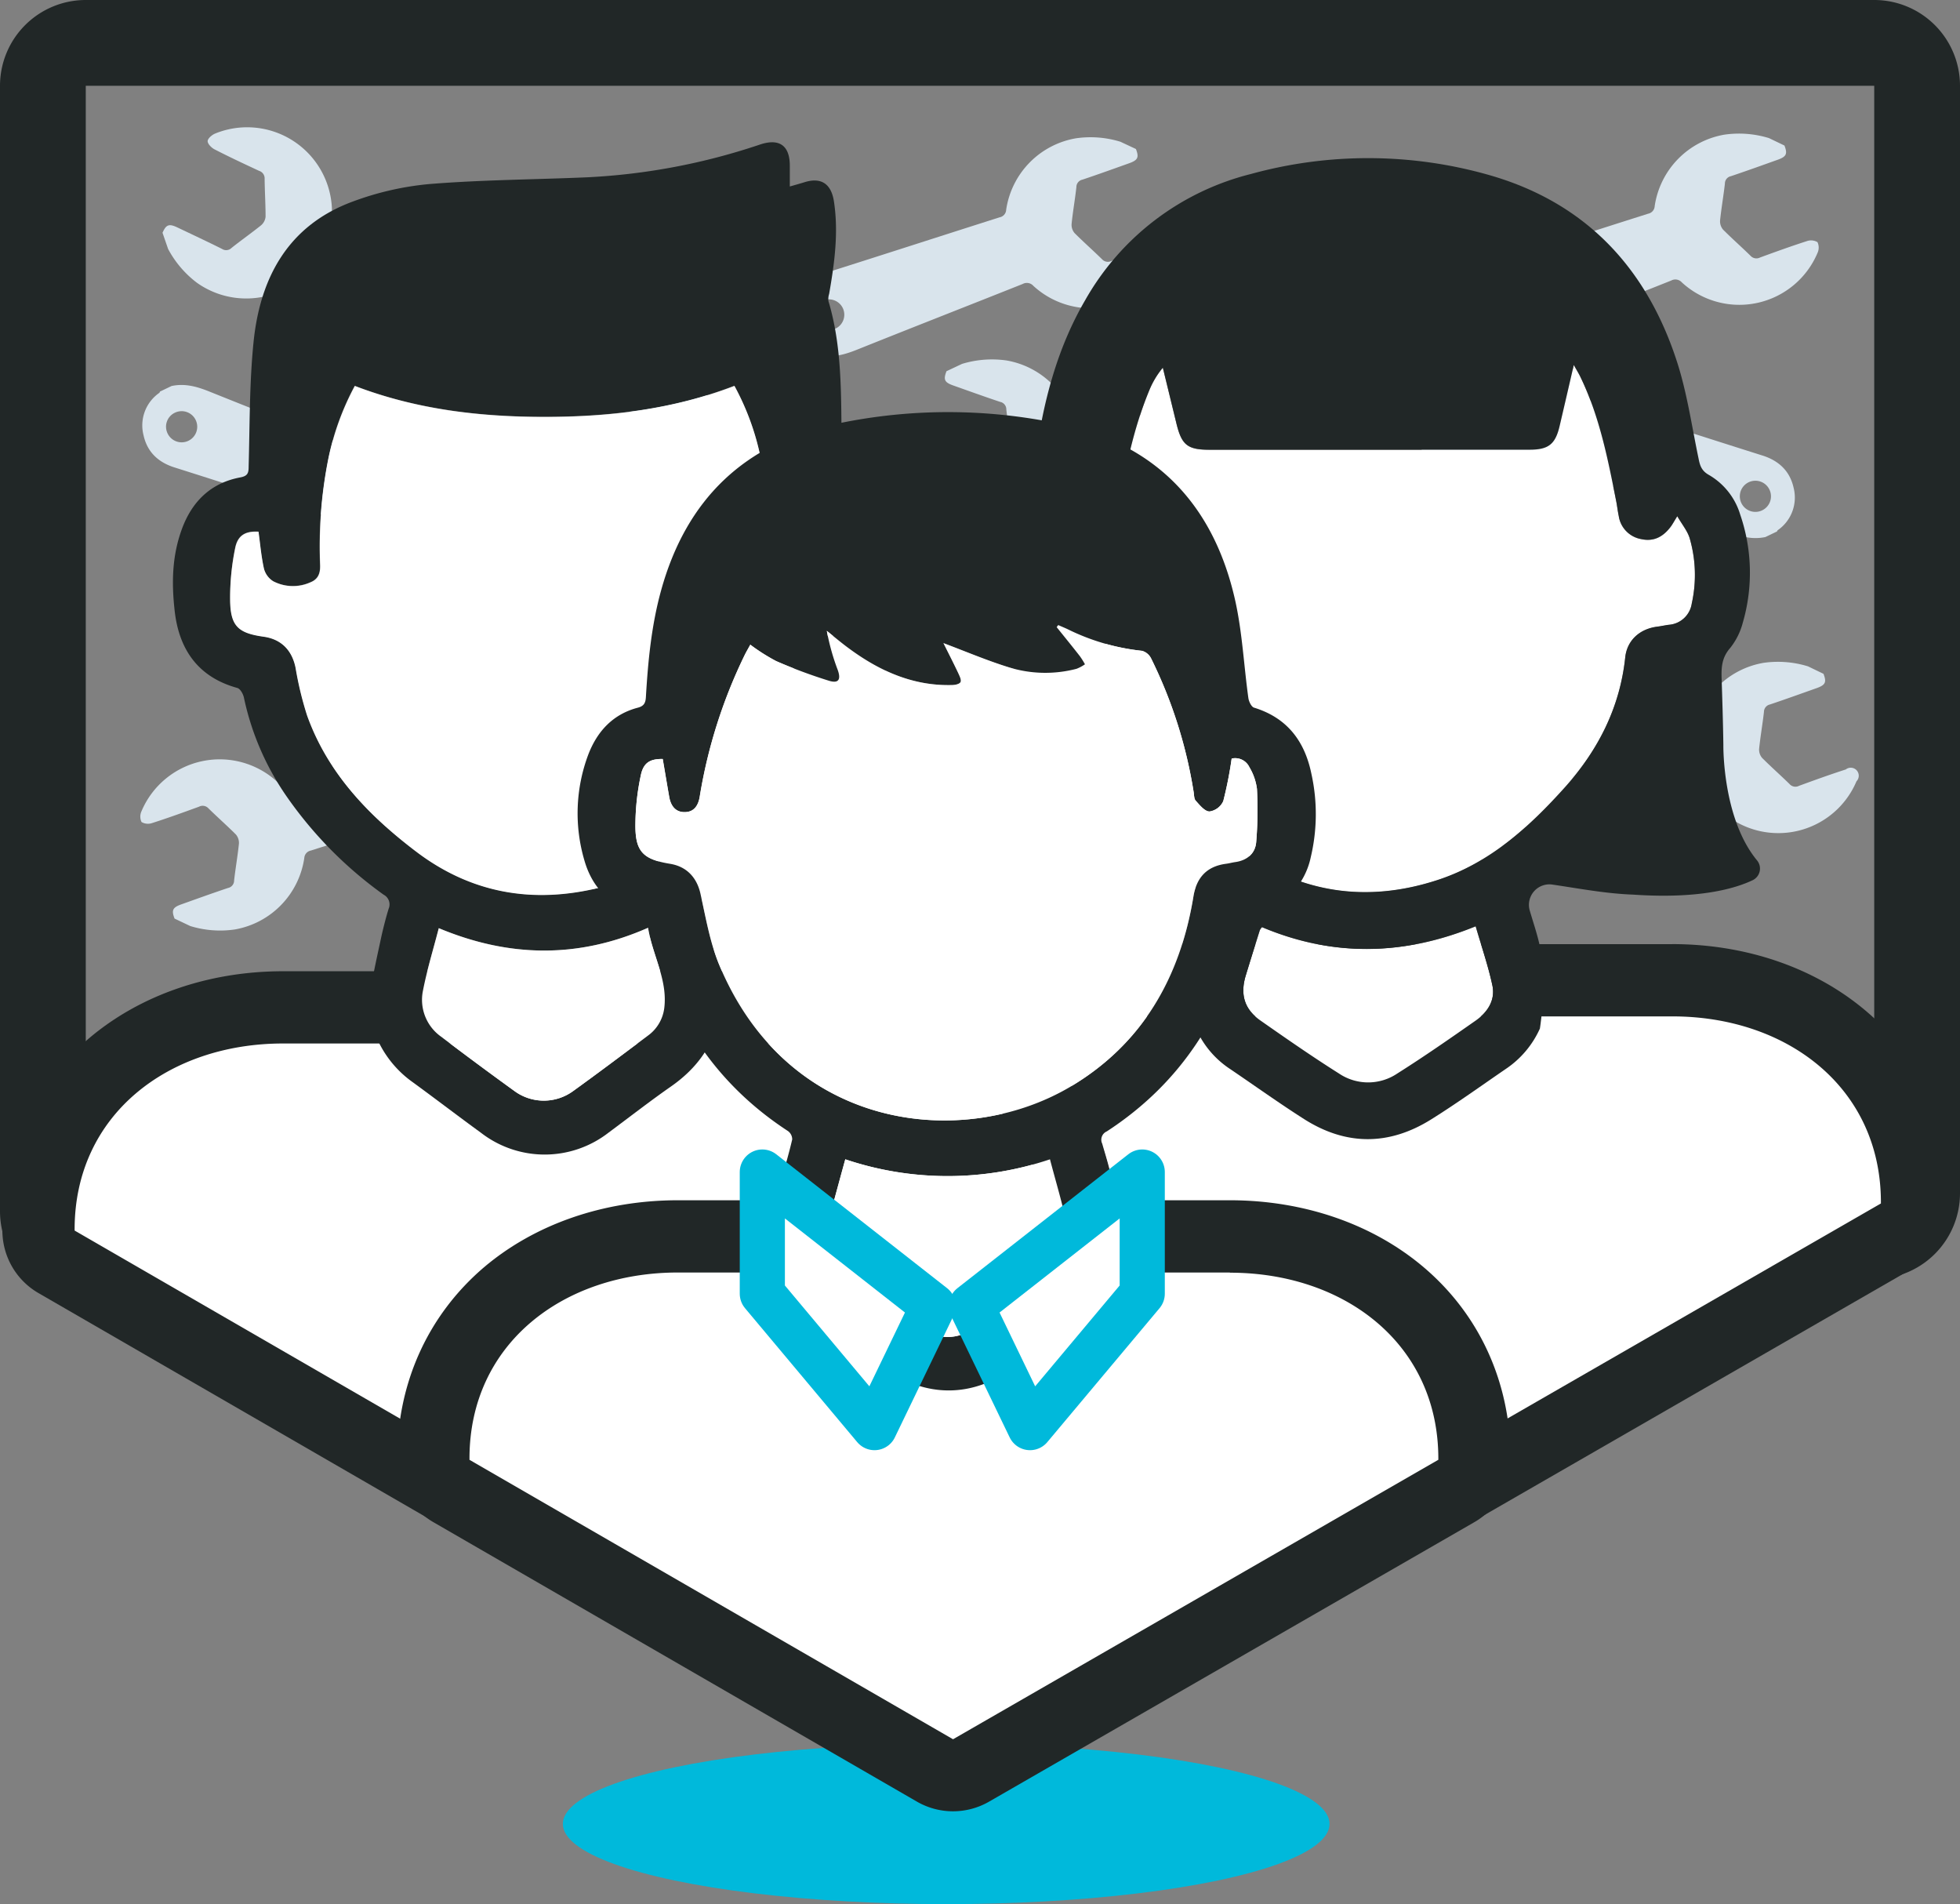
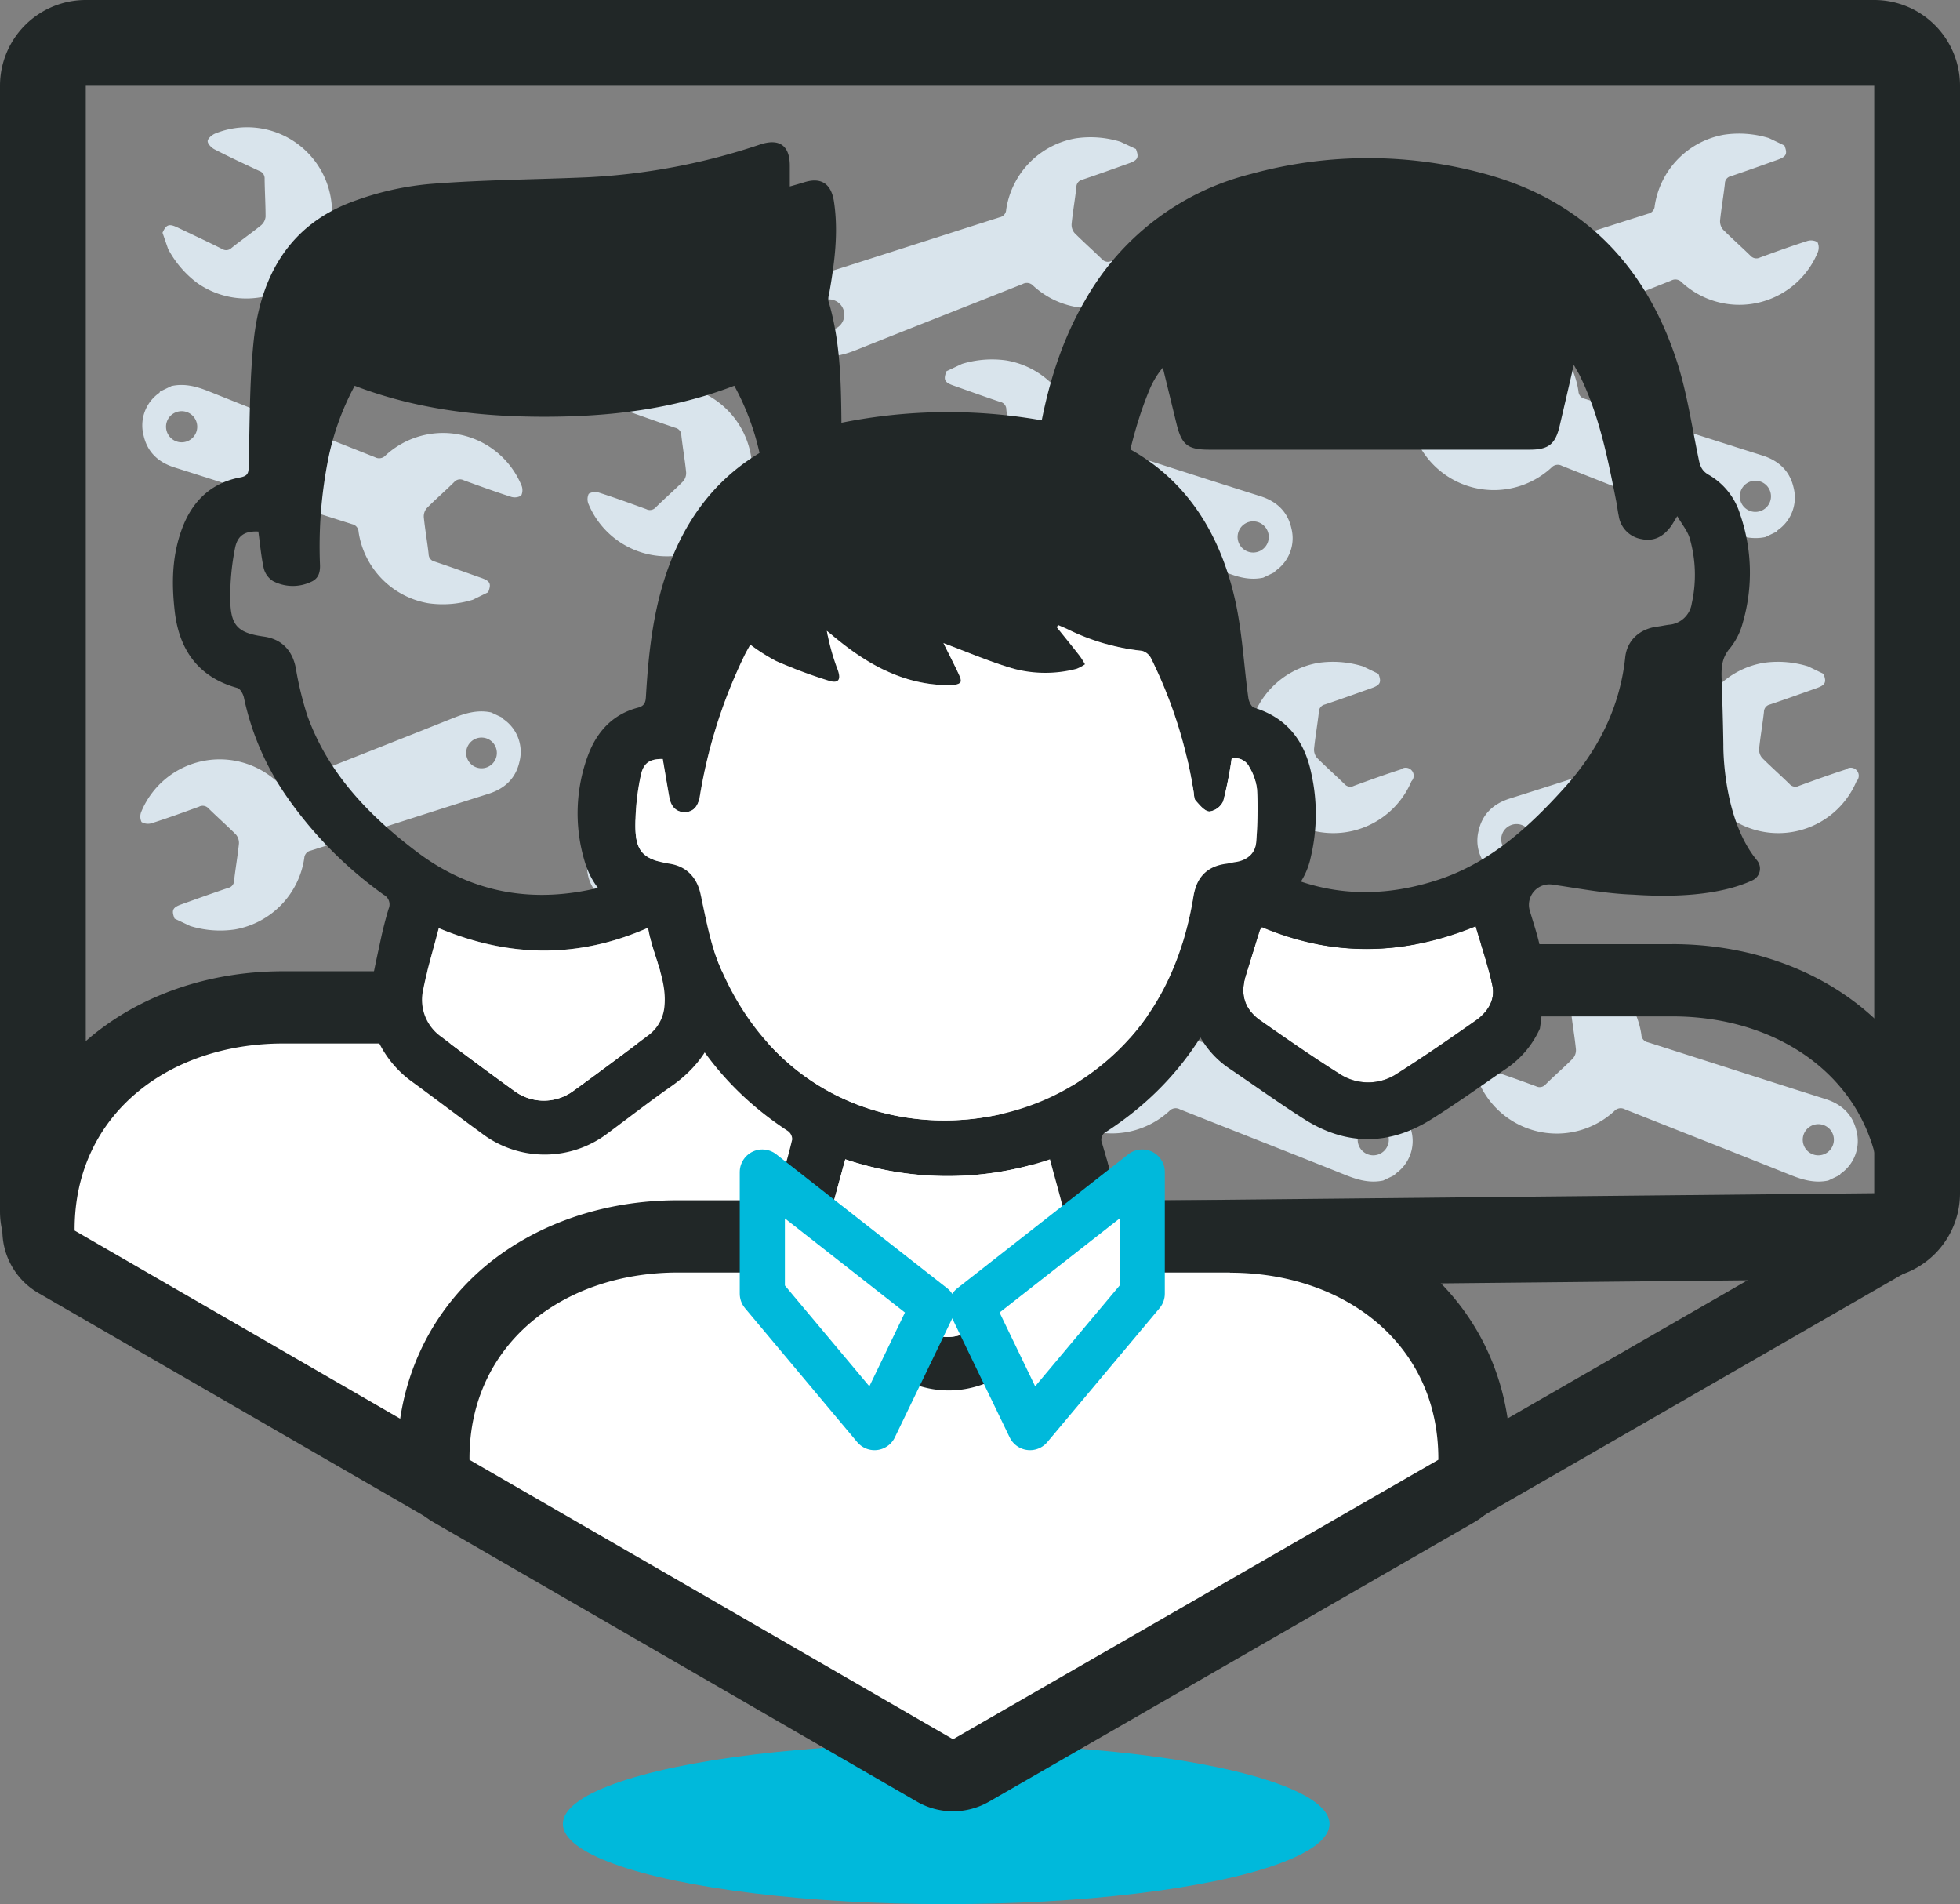
<svg xmlns="http://www.w3.org/2000/svg" viewBox="0 0 434.18 421.7">
  <rect x="0" y="0" width="434.18" height="421.7" fill="#808080" stroke="none" />
  <defs>
    <style>
      .a {
        fill: #00b9db;
      }

      .b {
        fill: #212727;
      }

      .c {
        fill: #d9e4ec;
      }

      .d, .e {
        fill: #fff;
      }

      .e {
        stroke: #00b9db;
        stroke-linejoin: round;
        stroke-width: 10px;
      }
    </style>
  </defs>
  <title>icon-4</title>
  <g>
    <ellipse class="a" cx="209.6" cy="403.94" rx="84.92" ry="17.76" />
    <path class="b" d="M415.18,19V264.26L19,268.26V19H415.18m0-19H19A19,19,0,0,0,0,19V268.26a19,19,0,0,0,19,19h.19l396.19-4a19,19,0,0,0,18.8-19V19a19,19,0,0,0-19-19Z" />
    <path class="c" d="M36,51.55c.8-1.82,1.44-2.06,3.31-1.17,3.3,1.57,6.61,3.12,9.88,4.75a1.68,1.68,0,0,0,2.11-.23c2.15-1.71,4.4-3.29,6.53-5a2.86,2.86,0,0,0,1-1.9c0-2.79-.18-5.59-.21-8.39a1.74,1.74,0,0,0-1.22-1.77c-3.31-1.54-6.62-3.09-9.87-4.76-.69-.35-1.56-1.24-1.53-1.84s1-1.41,1.7-1.68A18.8,18.8,0,0,1,73.53,46.18a1.91,1.91,0,0,0,1.37,2C87,53.32,99,58.6,111.06,63.75c2.74,1.17,5.2,2.54,6.86,5.09l1,2.69a.71.71,0,0,0-.1.3A8.77,8.77,0,0,1,114.65,81c-3.19,2-6.53,2-9.94.19C92.5,74.81,80.25,68.56,68,62.23a1.79,1.79,0,0,0-2.23.16,18.85,18.85,0,0,1-22.11.26,22.74,22.74,0,0,1-6.42-7.51Zm77.21,20.93a3.4,3.4,0,1,0-2,4.39A3.42,3.42,0,0,0,113.21,72.48Z" />
    <path class="c" d="M251.63,33c.72,1.85.44,2.47-1.51,3.16-3.45,1.23-6.88,2.47-10.35,3.63a1.68,1.68,0,0,0-1.33,1.65c-.3,2.73-.79,5.44-1.06,8.17a2.83,2.83,0,0,0,.65,2c2,2,4.08,3.83,6.08,5.79a1.76,1.76,0,0,0,2.12.39c3.43-1.26,6.87-2.5,10.34-3.62a2.8,2.8,0,0,1,2.38.22,2.82,2.82,0,0,1,0,2.4,18.8,18.8,0,0,1-30.05,6.51,1.92,1.92,0,0,0-2.35-.41c-12.2,4.86-24.43,9.63-36.62,14.52-2.76,1.11-5.47,1.89-8.44,1.26L178.9,77.5c0-.09-.06-.22-.14-.27a8.78,8.78,0,0,1-3.54-9.37c.82-3.7,3.23-6,6.89-7.17,13.12-4.15,26.21-8.39,39.32-12.56a1.78,1.78,0,0,0,1.46-1.69,18.84,18.84,0,0,1,15.45-15.81,22.47,22.47,0,0,1,9.85.76Zm-69.4,39.8a3.4,3.4,0,1,0-1.68-4.54A3.48,3.48,0,0,0,182.23,72.84Z" />
    <path class="c" d="M395.29,32.23c.72,1.85.44,2.47-1.52,3.16-3.44,1.23-6.88,2.47-10.34,3.63a1.67,1.67,0,0,0-1.33,1.66c-.31,2.72-.79,5.43-1.07,8.17a2.87,2.87,0,0,0,.66,2c2,2,4.08,3.83,6.08,5.79a1.75,1.75,0,0,0,2.11.39c3.44-1.26,6.87-2.5,10.35-3.62a2.81,2.81,0,0,1,2.38.22,2.83,2.83,0,0,1,0,2.4,18.8,18.8,0,0,1-30.05,6.51,1.92,1.92,0,0,0-2.35-.41C358,67,345.77,71.78,333.58,76.67c-2.76,1.11-5.47,1.89-8.44,1.26l-2.58-1.24c-.05-.09-.07-.22-.14-.27a8.78,8.78,0,0,1-3.54-9.37c.81-3.7,3.22-6,6.89-7.17,13.12-4.15,26.2-8.39,39.32-12.55a1.8,1.8,0,0,0,1.46-1.7A18.84,18.84,0,0,1,382,29.82a22.62,22.62,0,0,1,9.85.76ZM325.89,72a3.4,3.4,0,1,0-1.68-4.54A3.44,3.44,0,0,0,325.89,72Z" />
    <path class="c" d="M324.36,71.59a22.77,22.77,0,0,1,9.85-.76,18.85,18.85,0,0,1,15.45,15.82,1.79,1.79,0,0,0,1.46,1.69c13.11,4.16,26.2,8.41,39.32,12.55,3.66,1.16,6.07,3.47,6.89,7.17a8.78,8.78,0,0,1-3.54,9.37.77.77,0,0,0-.14.27l-2.58,1.24c-3,.63-5.68-.14-8.44-1.25-12.19-4.9-24.42-9.67-36.62-14.52a1.91,1.91,0,0,0-2.35.4,18.8,18.8,0,0,1-30.05-6.51,2.8,2.8,0,0,1,0-2.39,2.81,2.81,0,0,1,2.38-.23c3.48,1.12,6.91,2.36,10.34,3.62a1.74,1.74,0,0,0,2.12-.39c2-2,4.12-3.79,6.08-5.79a2.85,2.85,0,0,0,.66-2c-.28-2.73-.76-5.44-1.07-8.17A1.69,1.69,0,0,0,332.78,80c-3.46-1.16-6.9-2.4-10.34-3.62-2-.7-2.24-1.31-1.52-3.17ZM392,108.5a3.45,3.45,0,1,0-1.68,4.54A3.44,3.44,0,0,0,392,108.5Z" />
-     <path class="c" d="M239.71,92.1a22.63,22.63,0,0,1,9.85-.77A18.85,18.85,0,0,1,265,107.15a1.79,1.79,0,0,0,1.46,1.69c13.11,4.16,26.2,8.41,39.32,12.56,3.66,1.15,6.07,3.46,6.89,7.16a8.78,8.78,0,0,1-3.54,9.37c-.08.06-.1.18-.14.28l-2.58,1.23c-3,.64-5.68-.14-8.44-1.25-12.19-4.9-24.42-9.67-36.62-14.52a1.93,1.93,0,0,0-2.35.4,18.8,18.8,0,0,1-30-6.51,2.8,2.8,0,0,1,0-2.39,2.8,2.8,0,0,1,2.38-.23c3.47,1.12,6.91,2.37,10.34,3.62a1.74,1.74,0,0,0,2.12-.38c2-2,4.12-3.8,6.08-5.79a2.83,2.83,0,0,0,.65-2c-.27-2.73-.76-5.44-1.06-8.17a1.7,1.7,0,0,0-1.33-1.66c-3.46-1.16-6.9-2.4-10.34-3.62-2-.7-2.24-1.31-1.52-3.17ZM307.35,129a3.45,3.45,0,1,0-1.68,4.53A3.43,3.43,0,0,0,307.35,129Z" />
    <path class="c" d="M141.12,86.29a22.63,22.63,0,0,1,9.85-.77,18.86,18.86,0,0,1,15.45,15.82,1.79,1.79,0,0,0,1.46,1.69c13.11,4.17,26.2,8.41,39.32,12.56,3.66,1.16,6.07,3.46,6.89,7.16a8.78,8.78,0,0,1-3.54,9.37c-.08.06-.1.19-.14.28l-2.58,1.23c-3,.64-5.68-.14-8.44-1.25-12.19-4.9-24.42-9.66-36.62-14.52a1.92,1.92,0,0,0-2.35.41,18.8,18.8,0,0,1-30-6.52,2.8,2.8,0,0,1,0-2.39,2.77,2.77,0,0,1,2.38-.22c3.47,1.11,6.91,2.36,10.34,3.61a1.74,1.74,0,0,0,2.12-.38c2-2,4.12-3.8,6.08-5.79a2.83,2.83,0,0,0,.65-2c-.27-2.73-.76-5.44-1.06-8.17a1.7,1.7,0,0,0-1.33-1.66c-3.46-1.16-6.9-2.4-10.35-3.62-1.95-.7-2.23-1.31-1.51-3.17Zm67.64,36.91a3.45,3.45,0,1,0-1.68,4.53A3.43,3.43,0,0,0,208.76,123.2Z" />
    <path class="c" d="M104.73,132.83a22.63,22.63,0,0,1-9.85.77,18.85,18.85,0,0,1-15.45-15.82A1.8,1.8,0,0,0,78,116.09c-13.12-4.16-26.2-8.41-39.32-12.56-3.67-1.15-6.08-3.46-6.89-7.16A8.77,8.77,0,0,1,35.3,87c.07-.06.09-.18.14-.28L38,85.49c3-.64,5.68.14,8.44,1.25,12.18,4.9,24.42,9.67,36.62,14.52a1.91,1.91,0,0,0,2.35-.4,18.8,18.8,0,0,1,30.05,6.51,2.8,2.8,0,0,1,0,2.39,2.81,2.81,0,0,1-2.38.23c-3.48-1.12-6.91-2.37-10.35-3.62a1.73,1.73,0,0,0-2.11.38c-2,2-4.12,3.8-6.08,5.79a2.83,2.83,0,0,0-.66,2c.28,2.73.76,5.44,1.07,8.17a1.69,1.69,0,0,0,1.33,1.66c3.46,1.16,6.9,2.4,10.34,3.62,2,.7,2.24,1.31,1.52,3.17ZM37.09,95.92a3.45,3.45,0,1,0,1.68-4.53A3.42,3.42,0,0,0,37.09,95.92Z" />
    <path class="c" d="M38.67,203.44c-.72-1.85-.44-2.47,1.52-3.16,3.44-1.23,6.88-2.47,10.34-3.63A1.67,1.67,0,0,0,51.86,195c.31-2.73.79-5.44,1.07-8.17a2.88,2.88,0,0,0-.66-2c-2-2-4.08-3.83-6.08-5.79a1.73,1.73,0,0,0-2.11-.38c-3.44,1.25-6.87,2.5-10.35,3.61a2.81,2.81,0,0,1-2.38-.22,2.82,2.82,0,0,1,0-2.4,18.8,18.8,0,0,1,30.05-6.51,1.92,1.92,0,0,0,2.35.41c12.2-4.86,24.43-9.63,36.62-14.52,2.76-1.11,5.47-1.89,8.44-1.25L111.4,159c0,.09.07.22.14.28a8.77,8.77,0,0,1,3.54,9.37c-.81,3.7-3.22,6-6.89,7.16-13.12,4.15-26.2,8.39-39.32,12.56A1.79,1.79,0,0,0,67.41,190,18.83,18.83,0,0,1,52,205.85a22.47,22.47,0,0,1-9.85-.76Zm69.4-39.79a3.4,3.4,0,1,0,1.68,4.53A3.42,3.42,0,0,0,108.07,163.65Z" />
    <path class="c" d="M206.76,155c.72,1.86.44,2.47-1.52,3.17-3.44,1.22-6.88,2.46-10.34,3.62a1.69,1.69,0,0,0-1.33,1.66c-.31,2.73-.79,5.44-1.07,8.17a2.85,2.85,0,0,0,.66,2c2,2,4.08,3.83,6.08,5.79a1.73,1.73,0,0,0,2.11.39c3.44-1.26,6.87-2.5,10.35-3.62a1.77,1.77,0,0,1,2.37,2.62,18.8,18.8,0,0,1-30,6.51,1.91,1.91,0,0,0-2.35-.4c-12.2,4.85-24.43,9.62-36.62,14.52-2.76,1.11-5.47,1.88-8.44,1.25L134,199.5c-.05-.09-.07-.21-.14-.27a8.78,8.78,0,0,1-3.54-9.37c.81-3.7,3.22-6,6.89-7.17,13.12-4.14,26.2-8.39,39.32-12.55a1.79,1.79,0,0,0,1.46-1.69,18.85,18.85,0,0,1,15.45-15.82,22.77,22.77,0,0,1,9.85.76Zm-69.4,39.8a3.4,3.4,0,1,0-1.68-4.54A3.44,3.44,0,0,0,137.36,194.84Z" />
    <path class="c" d="M305.35,149.23c.72,1.86.44,2.47-1.52,3.17-3.44,1.22-6.88,2.46-10.34,3.62a1.69,1.69,0,0,0-1.33,1.66c-.31,2.73-.79,5.44-1.07,8.17a2.84,2.84,0,0,0,.66,2c2,2,4.08,3.83,6.08,5.79a1.73,1.73,0,0,0,2.11.39c3.44-1.26,6.87-2.5,10.35-3.62a1.77,1.77,0,0,1,2.37,2.62,18.8,18.8,0,0,1-30.05,6.51,1.91,1.91,0,0,0-2.35-.4c-12.2,4.85-24.43,9.62-36.62,14.52-2.76,1.11-5.47,1.89-8.44,1.25l-2.58-1.23c-.05-.1-.07-.22-.14-.28a8.78,8.78,0,0,1-3.54-9.37c.82-3.7,3.22-6,6.89-7.17,13.12-4.14,26.2-8.39,39.32-12.55a1.79,1.79,0,0,0,1.46-1.69,18.85,18.85,0,0,1,15.45-15.82,22.63,22.63,0,0,1,9.85.77ZM236,189a3.4,3.4,0,1,0-1.68-4.53A3.43,3.43,0,0,0,236,189Z" />
    <path class="c" d="M403.94,149.23c.72,1.86.44,2.47-1.52,3.17-3.44,1.22-6.88,2.46-10.34,3.62a1.69,1.69,0,0,0-1.33,1.66c-.31,2.73-.79,5.44-1.07,8.17a2.84,2.84,0,0,0,.66,2c2,2,4.08,3.83,6.08,5.79a1.73,1.73,0,0,0,2.11.39c3.44-1.26,6.87-2.5,10.35-3.62a1.77,1.77,0,0,1,2.37,2.62,18.8,18.8,0,0,1-30.05,6.51,1.91,1.91,0,0,0-2.35-.4c-12.2,4.85-24.43,9.62-36.62,14.52-2.76,1.11-5.47,1.89-8.44,1.25l-2.58-1.23c0-.1-.07-.22-.14-.28a8.78,8.78,0,0,1-3.54-9.37c.82-3.7,3.22-6,6.89-7.17,13.12-4.14,26.21-8.39,39.32-12.55a1.79,1.79,0,0,0,1.46-1.69,18.85,18.85,0,0,1,15.45-15.82,22.63,22.63,0,0,1,9.85.77ZM334.54,189a3.4,3.4,0,1,0-1.68-4.53A3.43,3.43,0,0,0,334.54,189Z" />
    <path class="c" d="M338.3,214.1a22.62,22.62,0,0,1,9.85-.76,18.83,18.83,0,0,1,15.45,15.81,1.78,1.78,0,0,0,1.46,1.69c13.11,4.17,26.2,8.41,39.32,12.56,3.66,1.16,6.07,3.47,6.89,7.17a8.78,8.78,0,0,1-3.54,9.37c-.08.05-.1.18-.14.27L405,261.45c-3,.63-5.68-.15-8.44-1.26-12.19-4.89-24.42-9.66-36.62-14.52a1.92,1.92,0,0,0-2.35.41,18.8,18.8,0,0,1-30.05-6.51,1.77,1.77,0,0,1,2.37-2.62c3.47,1.12,6.91,2.36,10.34,3.62a1.76,1.76,0,0,0,2.12-.39c2-2,4.12-3.8,6.08-5.79a2.83,2.83,0,0,0,.65-2c-.27-2.73-.75-5.44-1.06-8.16a1.68,1.68,0,0,0-1.33-1.66c-3.46-1.16-6.9-2.4-10.34-3.63-2-.69-2.24-1.31-1.52-3.16ZM405.94,251a3.45,3.45,0,1,0-1.68,4.54A3.46,3.46,0,0,0,405.94,251Z" />
    <path class="c" d="M239.71,214.1a22.62,22.62,0,0,1,9.85-.76A18.83,18.83,0,0,1,265,229.15a1.78,1.78,0,0,0,1.46,1.69c13.11,4.17,26.2,8.41,39.32,12.56,3.66,1.16,6.07,3.47,6.89,7.17a8.78,8.78,0,0,1-3.54,9.37c-.08.05-.1.18-.14.27l-2.58,1.24c-3,.63-5.68-.15-8.44-1.26-12.19-4.89-24.42-9.66-36.62-14.52a1.92,1.92,0,0,0-2.35.41,18.8,18.8,0,0,1-30-6.51,1.77,1.77,0,0,1,2.37-2.62c3.47,1.12,6.91,2.36,10.34,3.62a1.76,1.76,0,0,0,2.12-.39c2-2,4.12-3.8,6.08-5.79a2.83,2.83,0,0,0,.65-2c-.27-2.73-.76-5.44-1.06-8.16a1.68,1.68,0,0,0-1.33-1.66c-3.46-1.16-6.9-2.4-10.34-3.63-2-.69-2.24-1.31-1.52-3.16ZM307.35,251a3.45,3.45,0,1,0-1.68,4.54A3.46,3.46,0,0,0,307.35,251Z" />
    <path class="c" d="M141.12,208.29a22.62,22.62,0,0,1,9.85-.76,18.85,18.85,0,0,1,15.45,15.81,1.8,1.8,0,0,0,1.46,1.7c13.11,4.16,26.2,8.4,39.32,12.55,3.66,1.16,6.07,3.47,6.89,7.17a8.78,8.78,0,0,1-3.54,9.37c-.08.05-.1.18-.14.27l-2.58,1.24c-3,.63-5.68-.15-8.44-1.26-12.19-4.89-24.42-9.66-36.62-14.52a1.92,1.92,0,0,0-2.35.41,18.8,18.8,0,0,1-30-6.51,1.77,1.77,0,0,1,2.37-2.62c3.47,1.12,6.91,2.36,10.34,3.62a1.76,1.76,0,0,0,2.12-.39c2-2,4.12-3.8,6.08-5.79a2.82,2.82,0,0,0,.65-2c-.27-2.74-.76-5.45-1.06-8.17a1.68,1.68,0,0,0-1.33-1.66c-3.46-1.16-6.9-2.4-10.35-3.63-1.95-.69-2.23-1.31-1.51-3.16Zm67.64,36.91a3.45,3.45,0,1,0-1.68,4.54A3.46,3.46,0,0,0,208.76,245.2Z" />
    <path class="c" d="M213.11,80.59a22.77,22.77,0,0,1,9.85-.76,18.85,18.85,0,0,1,15.45,15.82,1.8,1.8,0,0,0,1.46,1.69c13.12,4.16,26.2,8.41,39.32,12.55,3.67,1.16,6.08,3.47,6.89,7.17a8.78,8.78,0,0,1-3.54,9.37c-.07.06-.09.18-.14.27l-2.58,1.24c-3,.63-5.68-.14-8.44-1.25-12.19-4.9-24.42-9.67-36.62-14.52a1.91,1.91,0,0,0-2.35.4,18.8,18.8,0,0,1-30-6.51,2.8,2.8,0,0,1,0-2.39,2.81,2.81,0,0,1,2.38-.23c3.48,1.12,6.91,2.36,10.35,3.62a1.73,1.73,0,0,0,2.11-.39c2-2,4.12-3.79,6.08-5.79a2.85,2.85,0,0,0,.66-2c-.28-2.73-.76-5.44-1.07-8.17A1.69,1.69,0,0,0,221.53,89c-3.46-1.16-6.9-2.4-10.34-3.62-2-.7-2.24-1.31-1.52-3.17Zm67.64,36.91a3.45,3.45,0,1,0-1.68,4.54A3.44,3.44,0,0,0,280.75,117.5Z" />
    <g>
-       <path class="d" d="M309.15,336.42a8,8,0,0,1-4-1.07L198,273.46a8,8,0,0,1-4-6.93v-.26c0-28.49,22.78-49.17,54.17-49.17H370.49c31.39,0,54.17,20.68,54.17,49.17v.26a8,8,0,0,1-4,6.93L313.14,335.35A7.88,7.88,0,0,1,309.15,336.42Z" />
      <path class="b" d="M370.49,225.1c25.39,0,46.17,15.77,46.17,41.17v.26L309.15,328.42,202,266.53v-.26c0-25.4,20.78-41.17,46.17-41.17H370.49m0-16H248.2c-16.43,0-31.7,5.28-43,14.87-12.38,10.53-19.2,25.55-19.2,42.3v.26a16,16,0,0,0,8,13.85l107.12,61.9a16,16,0,0,0,16,0l107.5-61.9a16,16,0,0,0,8-13.86v-.26c0-16.75-6.82-31.77-19.2-42.3-11.27-9.59-26.54-14.87-43-14.87Z" />
    </g>
    <g>
      <path class="d" d="M123.65,342.42a8,8,0,0,1-4-1.07L12.53,279.46a8,8,0,0,1-4-6.93v-.26c0-28.49,22.78-49.17,54.17-49.17H185c31.39,0,54.17,20.68,54.17,49.17v.26a8,8,0,0,1-4,6.93l-107.5,61.89A8,8,0,0,1,123.65,342.42Z" />
      <path class="b" d="M185,231.1c25.39,0,46.17,15.77,46.17,41.17v.26L123.65,334.42,16.53,272.53v-.26c0-25.4,20.78-41.17,46.17-41.17H185m0-16H62.7c-16.43,0-31.7,5.28-43,14.87C7.35,240.5.53,255.52.53,272.27v.26a16,16,0,0,0,8,13.85l107.12,61.9a16,16,0,0,0,16,0l107.5-61.9a16,16,0,0,0,8-13.86v-.26c0-16.75-6.82-31.77-19.2-42.3-11.27-9.59-26.54-14.87-43-14.87Z" />
    </g>
    <g>
      <path class="d" d="M211.12,393.19a8,8,0,0,1-4-1.07L100,330.22a8,8,0,0,1-4-6.92V323c0-28.5,22.78-49.18,54.17-49.18H272.45c31.39,0,54.17,20.68,54.17,49.18v.26a8,8,0,0,1-4,6.93L215.11,392.12A8,8,0,0,1,211.12,393.19Z" />
      <path class="b" d="M272.45,281.86c25.4,0,46.17,15.78,46.17,41.18v.26l-107.5,61.89L104,323.3V323c0-25.4,20.78-41.18,46.18-41.18H272.45m0-16H150.17c-16.44,0-31.7,5.29-43,14.88C94.81,291.27,88,306.29,88,323v.26a16,16,0,0,0,8,13.85L203.11,399a16,16,0,0,0,16,0l107.51-61.9a16,16,0,0,0,8-13.86V323c0-16.75-6.81-31.77-19.19-42.3-11.28-9.59-26.54-14.88-43-14.88Z" />
    </g>
    <g>
-       <path class="d" d="M234.38,114.35c3,4.7,5.3,5.94,8.46,5,2.83-.86,4.25-2.83,4.75-5.71,1.59-9.25,3.39-18.46,7-27.18a19,19,0,0,1,3-5c1,4.1,2,8.19,3,12.3,1.17,4.83,2.45,5.87,7.38,5.87h70.86c4.2,0,5.71-1.2,6.66-5.25,1-4.28,2-8.56,3.14-13.53.72,1.3,1.17,2,1.54,2.81,4.17,8.68,6,18,7.86,27.4.21,1.06.32,2.14.55,3.21a6.1,6.1,0,0,0,5,5.15c2.78.61,4.83-.54,6.46-2.67.42-.54.73-1.15,1.51-2.4,1.09,1.87,2.24,3.25,2.73,4.82a29.11,29.11,0,0,1,.48,14.51,5.53,5.53,0,0,1-5.07,4.72c-.84.11-1.68.3-2.53.41-3.88.47-6.74,3-7.14,6.82-1.17,11.08-6,20.51-13.27,28.66-7.94,8.85-16.68,16.84-28.28,20.63-15.53,5.08-30.18,3-43.58-6.53-8.56-6.07-16.11-13.17-21.73-22.14a46.55,46.55,0,0,1-7.15-20c-.47-4.39-3.1-6.93-7.54-7.49-5.78-.73-7.74-2.73-7.74-8.65a69.65,69.65,0,0,1,1-11.07C232.06,117.52,233.34,116.18,234.38,114.35Z" />
      <path class="d" d="M279.56,205.32c15.65,6.6,31.34,6.34,47.33-.19,1.29,4.47,2.77,8.71,3.7,13.07.7,3.26-1,5.94-3.66,7.79-5.72,4-11.46,8-17.36,11.72a11.55,11.55,0,0,1-13,0C290.67,234,284.92,230,279.2,226c-3.56-2.49-4.52-5.78-3.23-10q1.53-5,3.11-10A2.85,2.85,0,0,1,279.56,205.32Z" />
      <path class="b" d="M217.24,194.86c4.63,2.23,15,5.13,35.19,2.3l.21,0c3.15-.41,6.31-.89,9.46-1.32,2.89-.39,5.81,2.74,5,5.5-.62,2.16-1.25,4.31-1.88,6.47-.1.31-.18.6-.26.88a5,5,0,0,1-.32,1.22c-2.12,5.47-1.54,10.86-.4,16.26a3.36,3.36,0,0,1,.28.6,20.6,20.6,0,0,0,8,10c5.46,3.7,10.83,7.55,16.39,11.09,9.28,5.89,18.76,5.88,28.06.09,5.66-3.53,11.08-7.44,16.59-11.21a21.23,21.23,0,0,0,7.56-8.95,61.21,61.21,0,0,0,0-18.18c-.58-2.74-1.51-5.4-2.29-8.09a4.54,4.54,0,0,1,5.15-5.6c5.92.87,11.82,2,17.81,2.21,14.6,1,22.6-1.34,26.51-3.22a2.85,2.85,0,0,0,.88-4.41c-7.69-9.36-7.42-25.54-7.42-25.54h0c-.07-4.95-.23-9.9-.39-14.85-.08-2.49.12-4.56,1.89-6.59a15.1,15.1,0,0,0,2.79-5.56,39.63,39.63,0,0,0-.56-24,15.19,15.19,0,0,0-6.92-8.77c-1.62-.9-2-2.06-2.3-3.62-1.51-7.19-2.54-14.55-4.8-21.51C364.67,59.1,351,44.7,329.57,38.68a97.81,97.81,0,0,0-52.45-.15,58.48,58.48,0,0,0-36.76,28c-6.3,10.84-9.32,22.73-11,35.05a4.44,4.44,0,0,1-1.47,2.84,19.64,19.64,0,0,0-7.47,9.57,38.39,38.39,0,0,0-2,17.65c.5,5.19,2,10,5.73,13.94a2.83,2.83,0,0,1,.38,1.91c-.23,5.8-.78,11.6-.78,17.39h0s.27,16.18-7.42,25.54A2.85,2.85,0,0,0,217.24,194.86ZM326.93,226c-5.72,4-11.46,8-17.36,11.72a11.57,11.57,0,0,1-13,0C290.67,234,284.92,230,279.2,226c-3.56-2.49-4.52-5.78-3.23-10q1.53-5,3.11-10a3.19,3.19,0,0,1,.48-.66c15.65,6.6,31.34,6.34,47.33-.19,1.29,4.47,2.77,8.71,3.7,13.07C331.29,221.46,329.57,224.14,326.93,226ZM231.8,119c.26-1.52,1.54-2.86,2.58-4.69,3,4.7,5.3,5.94,8.46,5,2.83-.86,4.25-2.83,4.75-5.71,1.59-9.25,3.39-18.46,7-27.18a19,19,0,0,1,3-5c1,4.1,2,8.19,3,12.3,1.17,4.83,2.45,5.87,7.38,5.87h70.86c4.2,0,5.71-1.2,6.66-5.25,1-4.28,2-8.56,3.14-13.53.72,1.3,1.17,2,1.54,2.81,4.17,8.68,6,18,7.86,27.4.21,1.06.32,2.14.55,3.21a6.1,6.1,0,0,0,5,5.15c2.78.61,4.83-.54,6.46-2.67.42-.54.73-1.15,1.51-2.4,1.09,1.87,2.24,3.25,2.73,4.82a29.11,29.11,0,0,1,.48,14.51,5.53,5.53,0,0,1-5.07,4.72c-.84.11-1.68.3-2.53.41-3.88.47-6.74,3-7.14,6.82-1.17,11.08-6,20.51-13.27,28.66-7.94,8.85-16.68,16.84-28.28,20.63-15.53,5.08-30.18,3-43.58-6.53-8.56-6.07-16.11-13.17-21.73-22.14a46.55,46.55,0,0,1-7.15-20c-.47-4.39-3.1-6.93-7.54-7.49-5.78-.73-7.74-2.73-7.74-8.65A69.65,69.65,0,0,1,231.8,119Z" />
    </g>
    <g>
      <path class="b" d="M52.57,152.36c.66.18,1.31,1.36,1.47,2.17a60.17,60.17,0,0,0,9.66,22.15A89.63,89.63,0,0,0,85,198.16a2.42,2.42,0,0,1,1.09,3.1c-.58,1.89-1.07,3.82-1.52,5.75-1,4.69-2.23,10-3,15.36a23.57,23.57,0,0,0,9.91,17.34c5.06,3.69,10,7.48,15.1,11.19a23.05,23.05,0,0,0,28.23-.06c4.6-3.41,9.11-6.93,13.8-10.2,5.83-4.06,9.61-9.29,10.82-16.14a130.78,130.78,0,0,0-2.67-17.1c-.49-2.14-1.07-4.26-1.67-6.38a2.21,2.21,0,0,1,1-2.74c2.54-1.88,5-3.85,7.42-5.95C175.19,182,184,169.7,187.21,154c.27-1.33,1-1.67,2.11-2,6.78-2,11-6.43,12.55-13.25a39.86,39.86,0,0,0-.55-20.4,17.3,17.3,0,0,0-11.38-12.23c-3.41-1.18-3.33-1.15-3.43-4.7-.32-11.64.41-23.38-3-34.76a3.76,3.76,0,0,1,.16-1.57c1.19-6.8,2.12-13.59,1.06-20.51-.6-3.88-2.84-5.38-6.53-4.22-1,.31-2,.59-3.24.94v-4.6c0-4.46-2.31-6.11-6.57-4.7A141.26,141.26,0,0,1,130,39.27c-11.59.5-23.21.55-34.76,1.48a65.56,65.56,0,0,0-17.07,3.88c-14.28,5.25-20.54,16.77-22,31.09-.93,9.13-.83,18.38-1.09,27.57,0,1.42-.16,2.12-1.85,2.44-6.51,1.21-10.68,5.32-12.92,11.39S38,129.23,38.71,135.43C39.71,144,44,150,52.57,152.36Zm94.59,70.81a8.89,8.89,0,0,1-3.67,6.22c-5.5,4.12-11,8.26-16.58,12.28a11,11,0,0,1-13-.08q-8.18-5.91-16.2-12a10,10,0,0,1-4-10.27c.88-4.52,2.24-8.94,3.49-13.76,15.4,6.42,30.7,6.83,46.34-.07C144.56,211.6,147.89,216.93,147.16,223.17ZM52.08,121.31c.59-2.87,2.35-3.73,5.15-3.59.38,2.73.61,5.5,1.21,8.2a4.7,4.7,0,0,0,2.05,2.78,9.46,9.46,0,0,0,8.29.22c1.7-.69,2.15-2,2.11-3.72a99.18,99.18,0,0,1,1.86-23.76,58.86,58.86,0,0,1,5.82-16c13.6,5.21,27.73,6.87,42.09,6.86s28.36-1.63,42-6.87a56.93,56.93,0,0,1,5.84,16.07,99.13,99.13,0,0,1,1.88,23.06c0,3.34.64,4.22,4,4.85a11.88,11.88,0,0,0,3.9.13c3.47-.48,4.65-1.77,5.06-5.24.26-2.21.46-4.43.7-6.67a4,4,0,0,1,4.62,2.45,24.38,24.38,0,0,1,.84,17.19c-.75,2.59-3.08,3.27-5.47,3.59-5.33.7-7.57,2.59-8.25,7.71-1.91,14.4-9.77,25.27-20.26,34.61-6.69,6-13.84,11.21-22.74,13.39-14.74,3.61-28.38,1.24-40.56-8-10.54-8-19.58-17.36-24.16-30.15a75.1,75.1,0,0,1-2.55-10.55c-.78-3.89-3.16-6.34-7.06-6.89-5.73-.8-7.39-2.38-7.44-8.23A54.29,54.29,0,0,1,52.08,121.31Z" />
-       <path class="d" d="M184,117.67a4,4,0,0,1,4.62,2.45,24.38,24.38,0,0,1,.84,17.19c-.75,2.59-3.08,3.27-5.47,3.59-5.33.7-7.57,2.59-8.25,7.71-1.91,14.4-9.77,25.27-20.26,34.61-6.69,6-13.84,11.21-22.74,13.39-14.74,3.61-28.38,1.24-40.56-8-10.54-8-19.58-17.36-24.16-30.15a75.1,75.1,0,0,1-2.55-10.55c-.78-3.89-3.16-6.34-7.06-6.89-5.73-.8-7.39-2.38-7.44-8.23a54.29,54.29,0,0,1,1.15-11.44c.59-2.87,2.35-3.73,5.15-3.59.38,2.73.61,5.5,1.21,8.2a4.7,4.7,0,0,0,2.05,2.78,9.46,9.46,0,0,0,8.29.22c1.7-.69,2.15-2,2.11-3.72a99.18,99.18,0,0,1,1.86-23.76,58.86,58.86,0,0,1,5.82-16c13.6,5.21,27.73,6.87,42.09,6.86s28.36-1.63,42-6.87a56.93,56.93,0,0,1,5.84,16.07,99.13,99.13,0,0,1,1.88,23.06c0,3.34.64,4.22,4,4.85a11.88,11.88,0,0,0,3.9.13c3.47-.48,4.65-1.77,5.06-5.24C183.52,122.13,183.72,119.91,184,117.67Z" />
      <path class="d" d="M143.56,205.47c1,6.13,4.33,11.46,3.6,17.7a8.89,8.89,0,0,1-3.67,6.22c-5.5,4.12-11,8.26-16.58,12.28a11,11,0,0,1-13-.08q-8.18-5.91-16.2-12a10,10,0,0,1-4-10.27c.88-4.52,2.24-8.94,3.49-13.76C112.62,212,127.92,212.37,143.56,205.47Z" />
    </g>
    <g>
      <path class="b" d="M139.48,201.43c3.07.94,4,2.57,4.68,5.39,4.64,18.35,14.36,33.23,30.4,43.68a2.28,2.28,0,0,1,.93,1.85c-.74,3.18-1.67,6.31-2.58,9.58q0,.35-.09.69a58.22,58.22,0,0,0-1.42,13.6c1,7.62,5.38,13,11.67,17.23,4.4,3,8.54,6.33,12.8,9.5,9,6.64,19.57,6.66,28.53,0,4.7-3.47,9.28-7.1,14.07-10.43,6.12-4.26,9.75-9.89,10.55-17v0c-.22-4.76-1.47-9.42-2.56-14.05a3.33,3.33,0,0,1-.3-.85c-.53-2.48-1.31-4.91-2-7.34a2,2,0,0,1,1-2.7c16.63-10.81,26.39-26.32,30.74-45.44a3,3,0,0,1,2.37-2.69,16.51,16.51,0,0,0,12.1-12.65,41.32,41.32,0,0,0,.12-18.48c-1.49-7.22-5.39-12.36-12.7-14.6-.59-.19-1.14-1.35-1.25-2.12-1-7.17-1.34-14.48-2.9-21.53C269,112.25,256.52,98.59,235.39,94a119.36,119.36,0,0,0-49.72-.22C165,98,152,110.56,146.42,130.86c-2.12,7.7-2.87,15.58-3.34,23.5-.07,1.27-.4,2-1.75,2.36-5.52,1.44-9,5.19-11,10.36a36.94,36.94,0,0,0-.84,23.59C131,195.85,134.29,199.86,139.48,201.43Zm92.45,80.78c-5.16,3.85-10.29,7.73-15.48,11.54-4.32,3.18-8.95,3.13-13.26-.12-5.07-3.83-10.12-7.71-15.18-11.56-4.3-3.27-5.68-7.5-4.22-12.69,1.14-4.09,2.25-8.19,3.46-12.63a71,71,0,0,0,45.34,0c1.34,5.12,2.84,10,3.82,14.91C237.27,276,235.48,279.57,231.93,282.21ZM142,171.49c.61-2.69,2.13-3.43,4.79-3.4.48,2.78.94,5.57,1.43,8.36.34,2,1.39,3.46,3.51,3.41s3-1.61,3.29-3.6A112.72,112.72,0,0,1,165,145c.36-.72.77-1.42,1.21-2.22a42.55,42.55,0,0,0,5.74,3.64,115.65,115.65,0,0,0,11.7,4.35c2.13.65,2.68-.29,1.92-2.41a49,49,0,0,1-2.41-8.64c1.69,1.35,3.33,2.75,5.06,4,6.73,4.93,14.07,8.21,22.62,8,.68,0,1.67-.19,1.93-.64s-.19-1.34-.49-2c-1.07-2.26-2.21-4.48-3.29-6.65,4.94,1.85,9.59,3.84,14.4,5.33a27.31,27.31,0,0,0,15.08.36,8.57,8.57,0,0,0,1.87-1,17.32,17.32,0,0,0-1.12-1.79c-1.69-2.17-3.43-4.3-5.15-6.44l.35-.46c.69.31,1.39.59,2.07.91a48.76,48.76,0,0,0,16.5,4.8,3.23,3.23,0,0,1,2,1.67,102.82,102.82,0,0,1,9.42,29.57c.12.67.07,1.51.46,1.94.9,1,2,2.38,3.06,2.4a4,4,0,0,0,3.05-2.3,87.74,87.74,0,0,0,1.86-9.42,3.47,3.47,0,0,1,3.92,1.9,12.42,12.42,0,0,1,1.68,4.81,86.18,86.18,0,0,1-.17,11.81c-.22,2.54-2.06,4.06-4.68,4.41-.67.1-1.32.28-2,.37-4.22.56-6.54,3-7.23,7.29-2.95,18-11.37,32.67-27.25,42.09-23.83,14.11-62.55,9.88-77.86-27.18-2-4.91-2.91-10.32-4.08-15.55-.79-3.56-3-6-6.65-6.63-6.17-1-7.87-2.76-7.76-9A53.37,53.37,0,0,1,142,171.49Z" />
      <path class="d" d="M146.82,168.09c.48,2.78.94,5.57,1.43,8.36.34,2,1.39,3.46,3.51,3.41s3-1.61,3.29-3.6A112.72,112.72,0,0,1,165,145c.36-.72.77-1.42,1.21-2.22a42.55,42.55,0,0,0,5.74,3.64,113.29,113.29,0,0,0,11.7,4.35c2.13.65,2.68-.29,1.92-2.41a49,49,0,0,1-2.41-8.64c1.69,1.35,3.33,2.75,5.06,4,6.73,4.93,14.07,8.21,22.62,8,.68,0,1.67-.19,1.93-.64s-.19-1.34-.49-2c-1.07-2.26-2.21-4.48-3.29-6.65,4.94,1.85,9.59,3.84,14.4,5.33a27.31,27.31,0,0,0,15.08.36,8.8,8.8,0,0,0,1.87-1,17.32,17.32,0,0,0-1.12-1.79c-1.69-2.17-3.43-4.3-5.15-6.44l.35-.46c.69.31,1.39.59,2.07.91a48.76,48.76,0,0,0,16.5,4.8,3.23,3.23,0,0,1,2,1.67,102.82,102.82,0,0,1,9.42,29.57c.12.67.07,1.51.46,1.94.9,1,2,2.38,3.06,2.4a4,4,0,0,0,3.05-2.3,87.74,87.74,0,0,0,1.86-9.42,3.47,3.47,0,0,1,3.92,1.9,12.42,12.42,0,0,1,1.68,4.81,86.18,86.18,0,0,1-.17,11.81c-.22,2.54-2.06,4.06-4.68,4.41-.67.1-1.32.28-2,.37-4.22.56-6.54,3-7.23,7.29-2.95,18-11.37,32.67-27.25,42.09-23.83,14.11-62.55,9.88-77.86-27.18-2-4.91-2.91-10.32-4.08-15.55-.79-3.56-3-6-6.65-6.63-6.17-1-7.87-2.76-7.76-9A53.37,53.37,0,0,1,142,171.49C142.64,168.8,144.16,168.06,146.82,168.09Z" />
      <path class="d" d="M187.25,256.75a71,71,0,0,0,45.34,0c1.34,5.12,2.84,10,3.82,14.91.86,4.34-.93,7.91-4.48,10.55-5.16,3.85-10.29,7.73-15.48,11.54-4.32,3.18-8.95,3.13-13.26-.12-5.07-3.83-10.12-7.71-15.18-11.56-4.3-3.27-5.68-7.5-4.22-12.69C184.93,265.29,186,261.19,187.25,256.75Z" />
    </g>
    <polygon class="e" points="193.72 316.17 168.87 286.51 168.87 259.57 206.72 289.23 193.72 316.17" />
    <polygon class="e" points="228.17 316.17 253.03 286.51 253.03 259.57 215.17 289.23 228.17 316.17" />
  </g>
</svg>